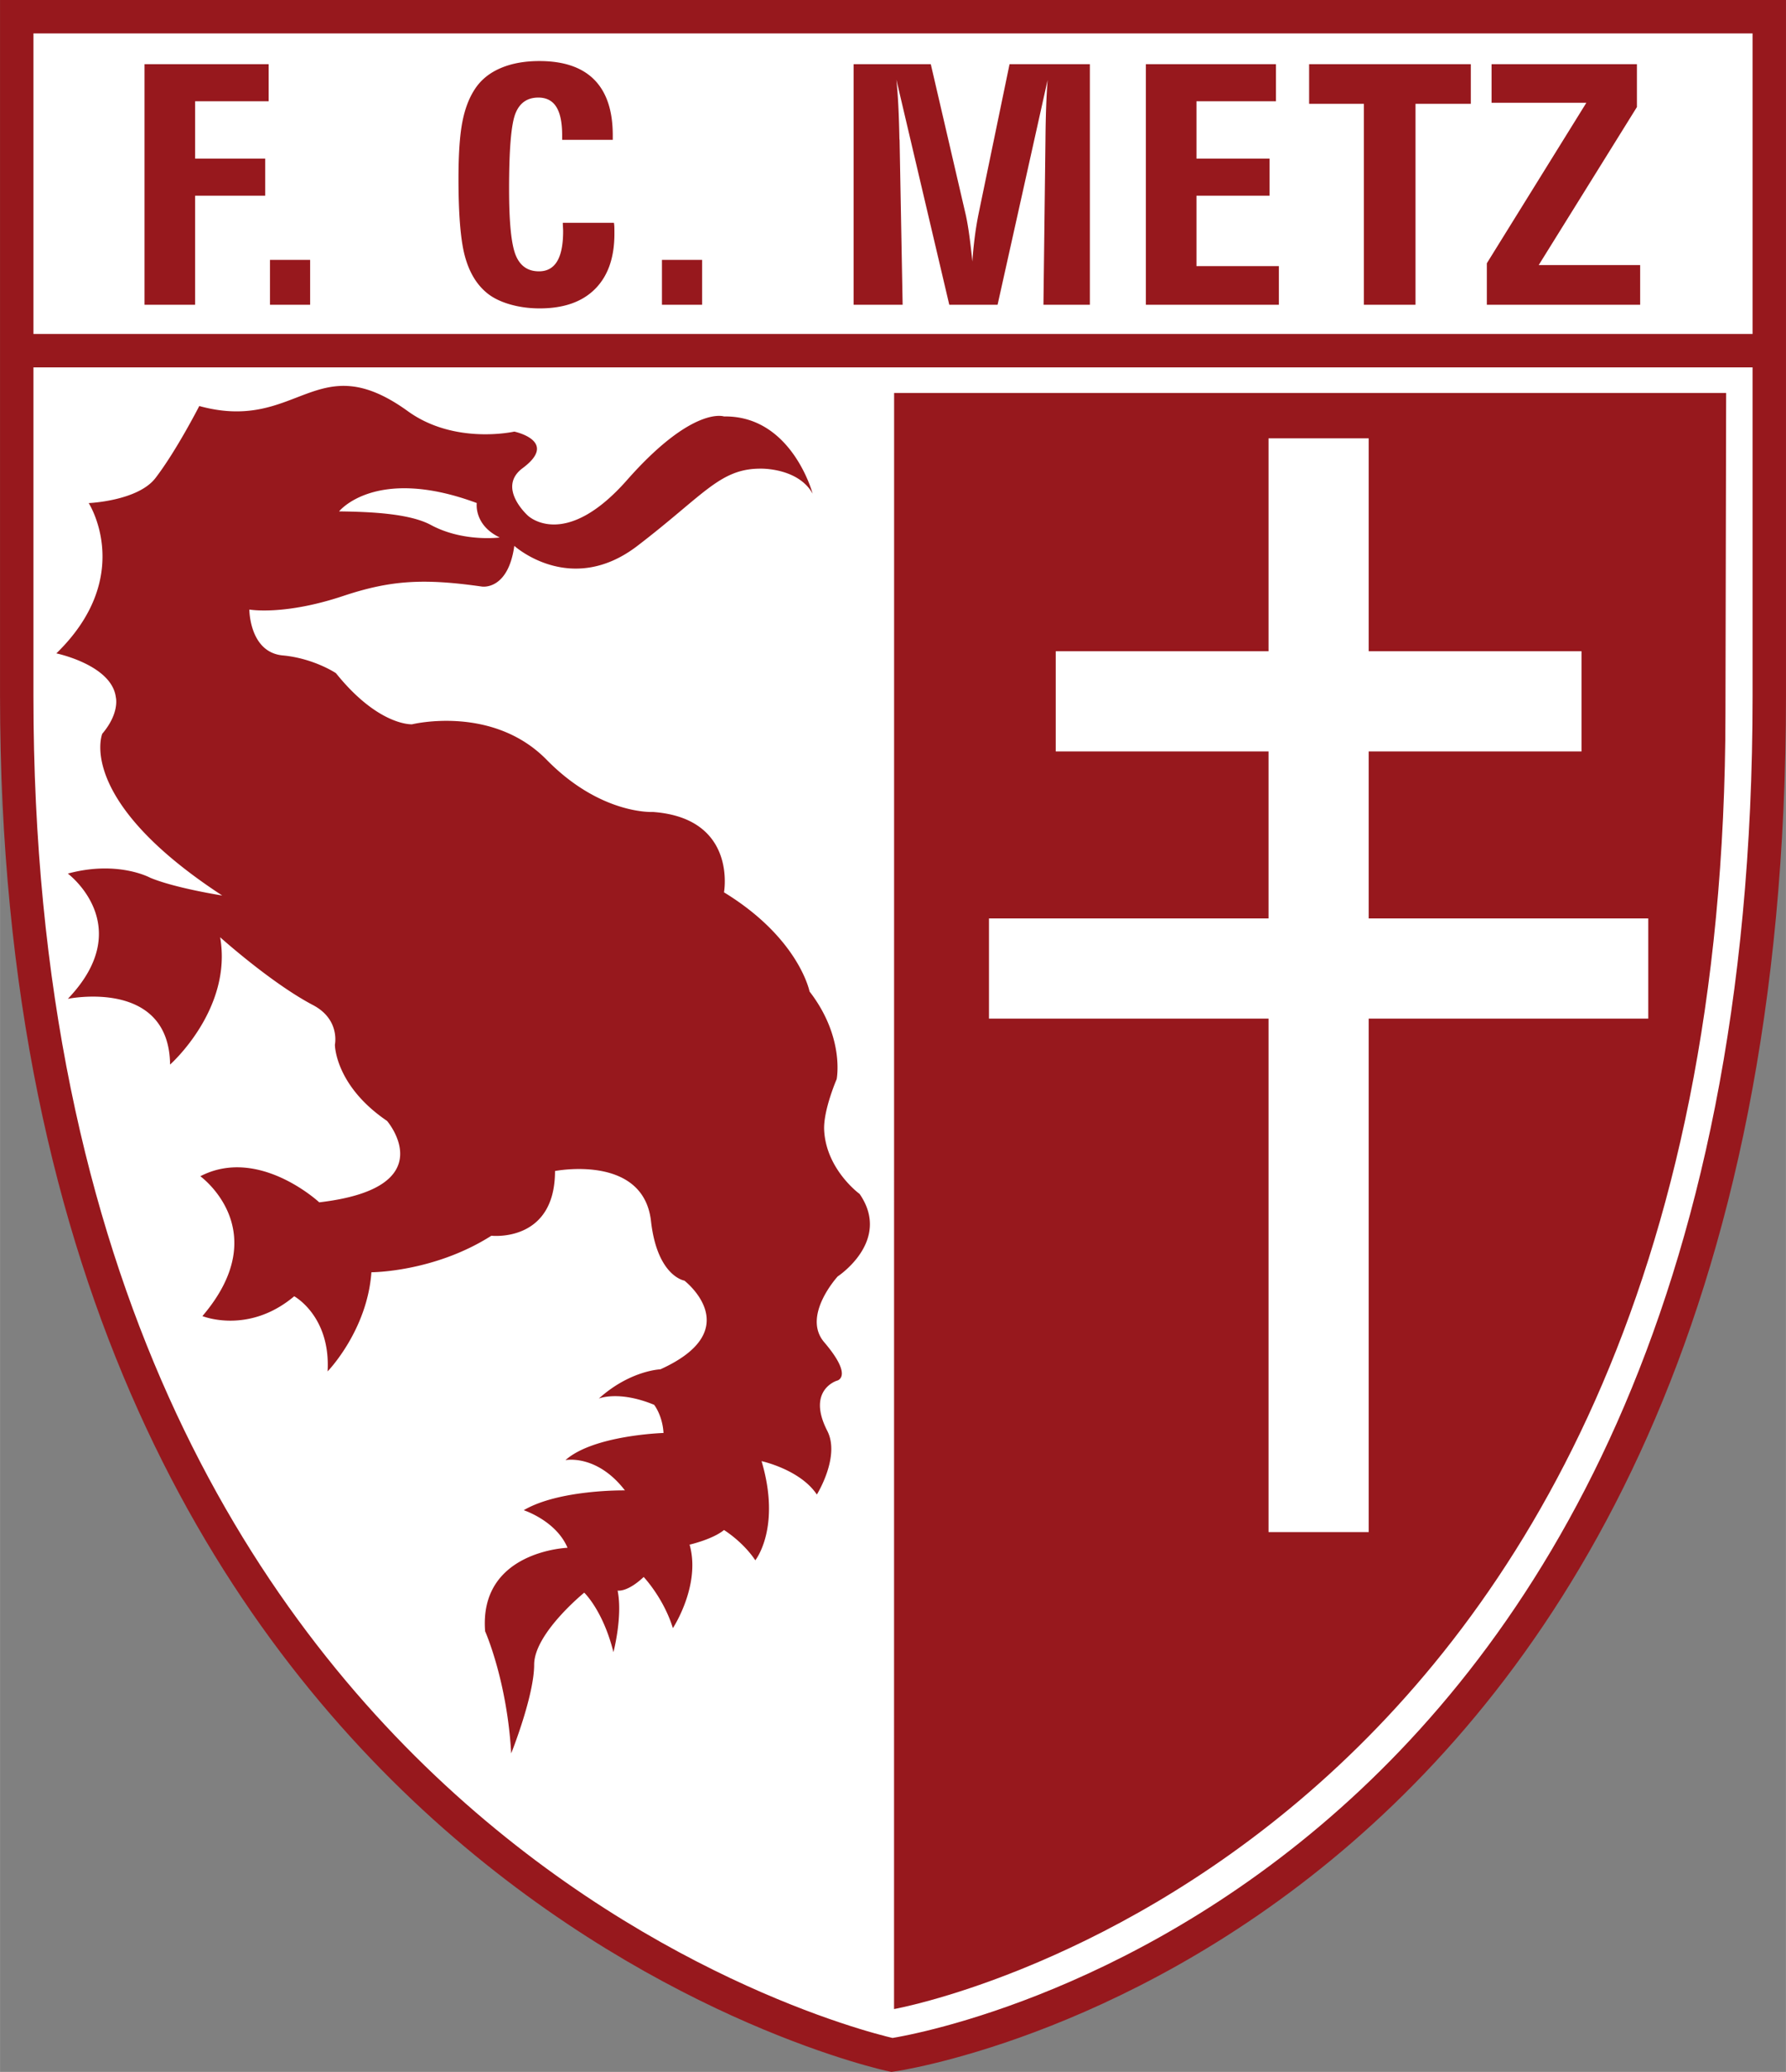
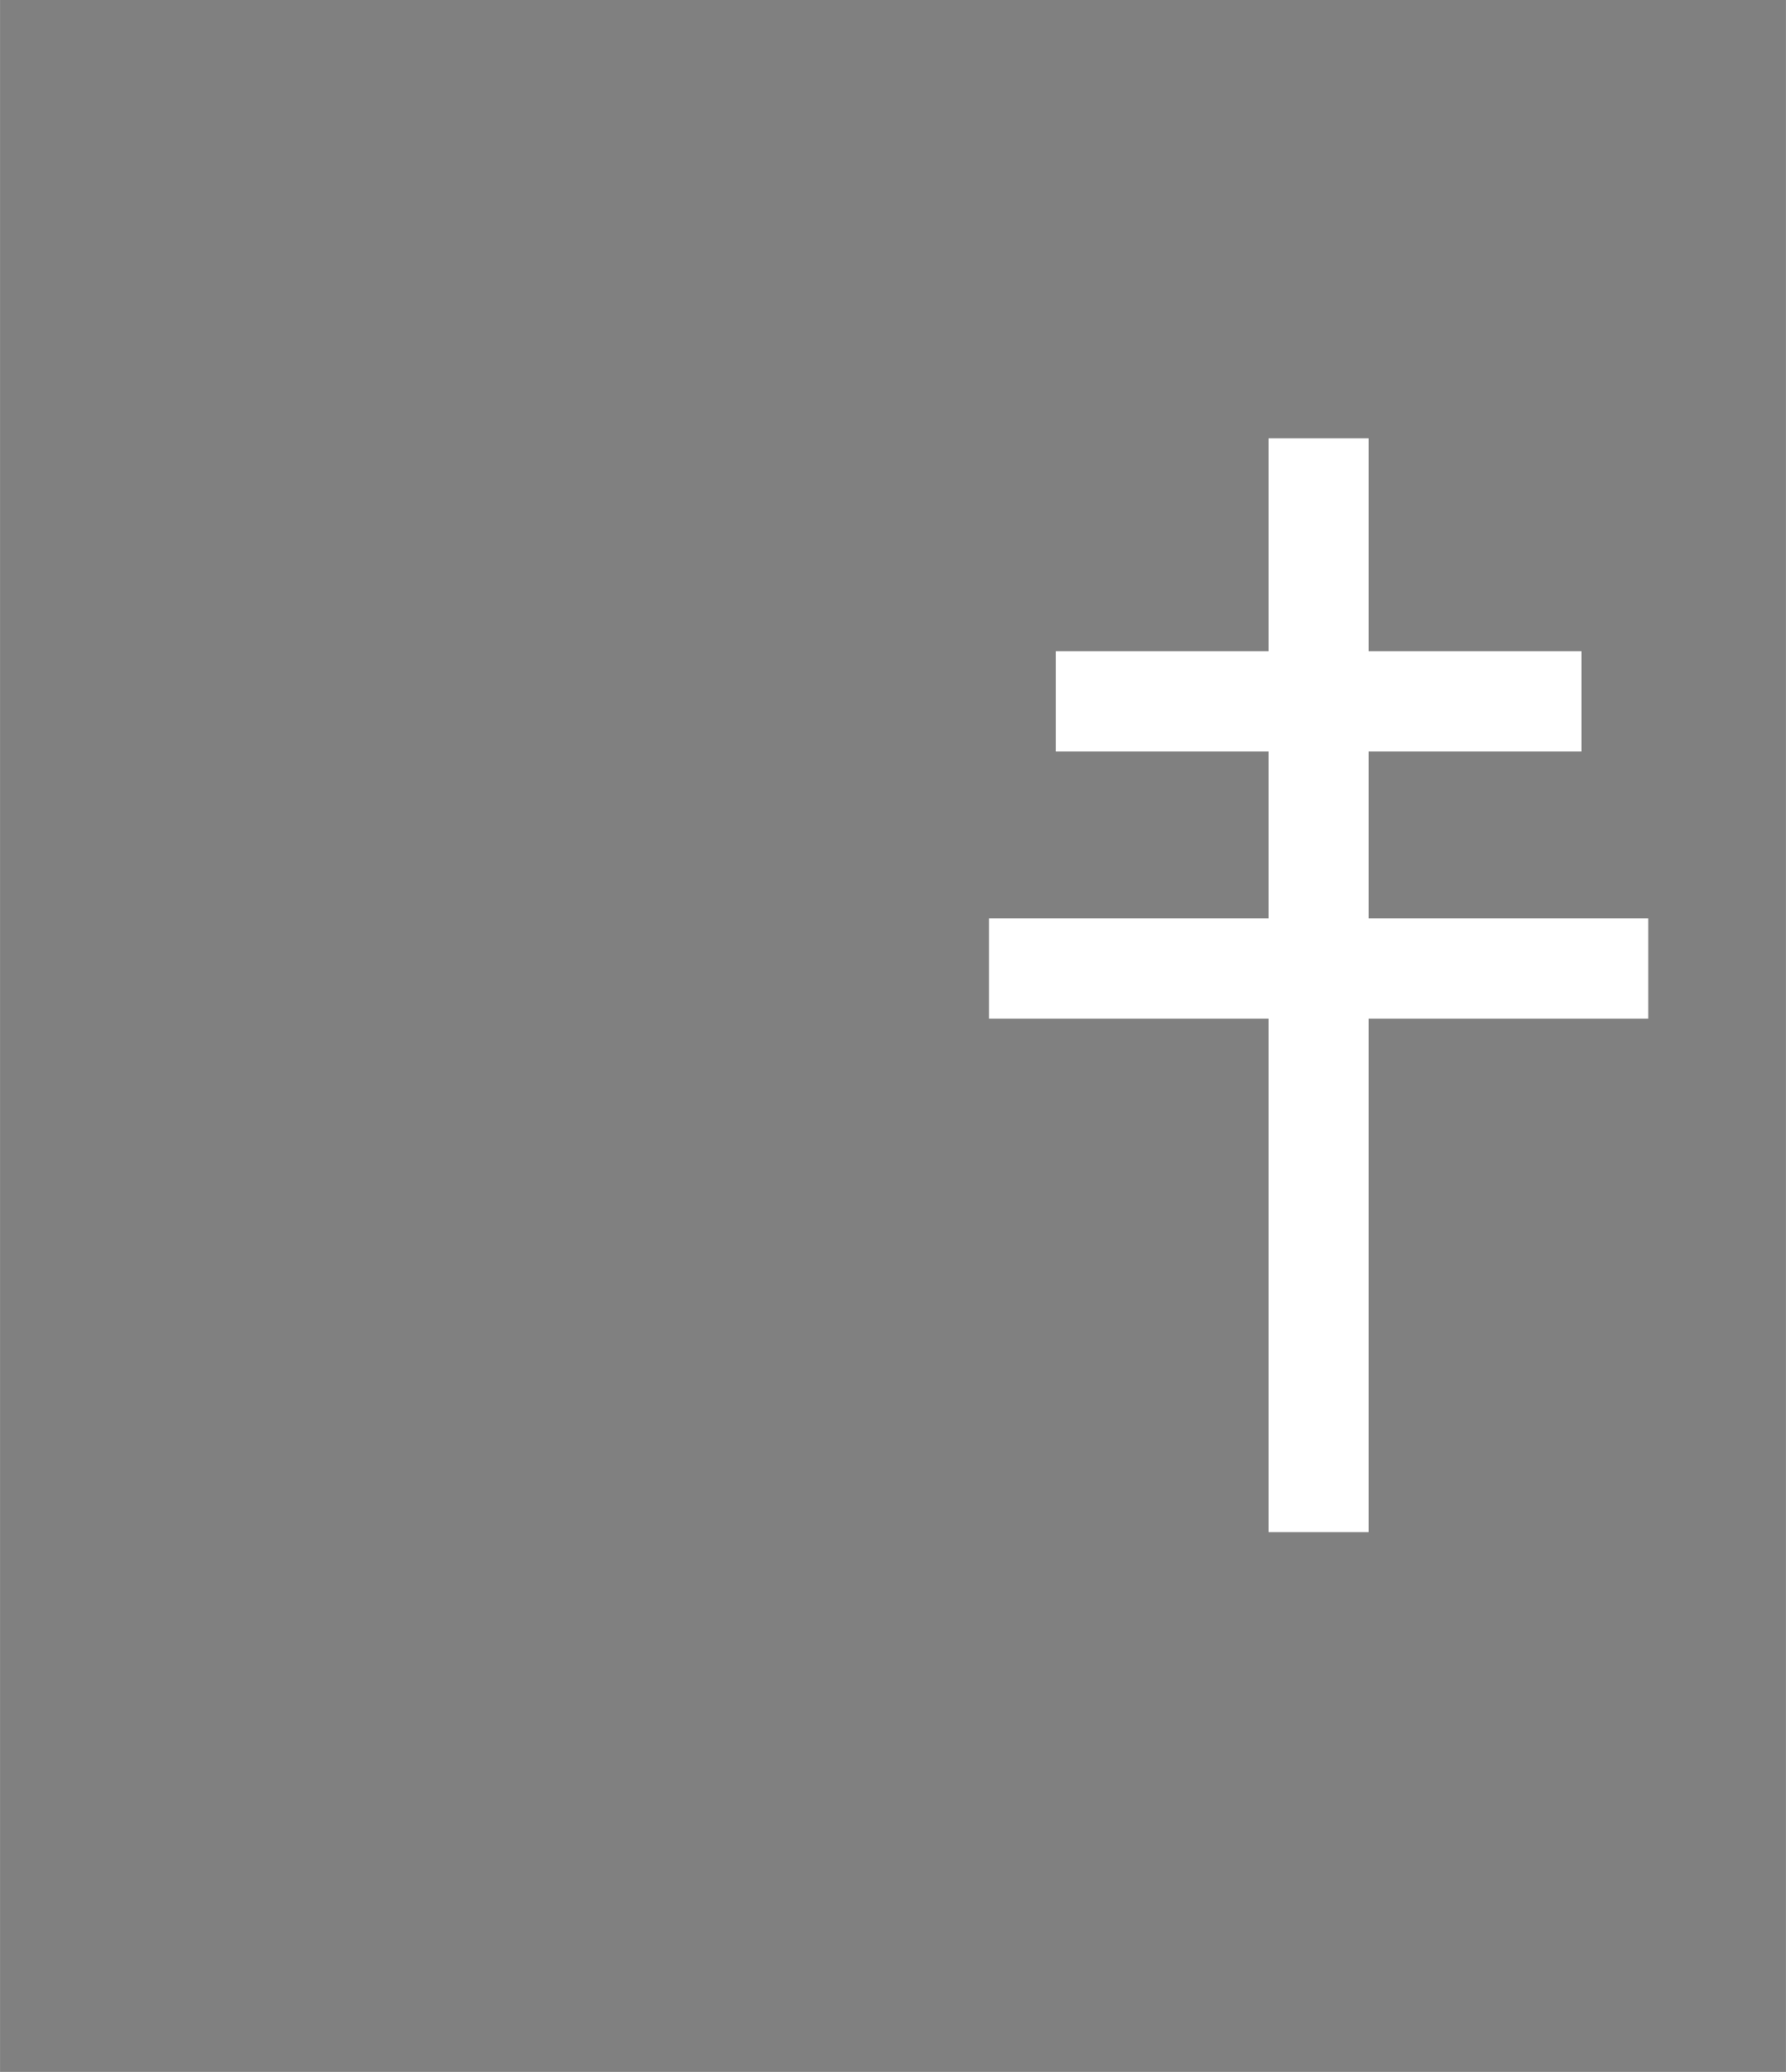
<svg xmlns="http://www.w3.org/2000/svg" width="2156" height="2500" viewBox="0 0 186.376 216.123">
  <rect x="0" y="0" width="186.376" height="216.123" fill="#808080" stroke="none" />
  <g fill="#fff" stroke="#97181d" stroke-width="3.484">
-     <path d="M93.08 214.355s91.556-12.882 91.555-141.743V1.742H1.742v70.871c0 122.473 91.338 141.742 91.338 141.742zM2.323 36.579h182.312" />
-   </g>
-   <path d="M93.297 209.565s86.693-15.35 86.765-135.18l.072-33.397H93.305l-.008 168.577z" fill="#97181d" />
+     </g>
  <g fill="none" stroke="#fff" stroke-width="10.451">
    <path d="M137.605 45.723v114.091M103.204 101.027h68.803M110.171 73.157h54.869" />
  </g>
-   <path d="M15.078 31.789V6.695h12.955v3.865h-7.675v5.988h7.316v3.865h-7.316v11.376h-5.28zM28.17 31.789v-4.681h4.191v4.681H28.17zM64.066 23.243c.021.136.036.282.042.44.005.158.007.396.007.711 0 2.485-.673 4.402-2.021 5.751-1.347 1.35-3.273 2.024-5.775 2.024-1.155 0-2.233-.154-3.235-.459-1.002-.307-1.803-.727-2.404-1.26-1.031-.896-1.76-2.167-2.191-3.812-.43-1.645-.646-4.311-.646-7.999 0-2.53.132-4.493.399-5.889.266-1.395.711-2.558 1.333-3.489.623-.941 1.508-1.659 2.658-2.152 1.149-.494 2.5-.741 4.051-.741 2.536 0 4.446.649 5.731 1.948s1.928 3.229 1.928 5.792v.479h-5.282v-.479c0-1.333-.205-2.321-.614-2.965-.407-.643-1.031-.965-1.87-.965-1.164 0-1.965.563-2.401 1.688-.437 1.126-.654 3.74-.654 7.843 0 3.444.227 5.738.68 6.88.454 1.143 1.268 1.714 2.443 1.714.839 0 1.468-.346 1.889-1.039.419-.693.629-1.745.629-3.154 0-.09-.006-.229-.017-.417a7.267 7.267 0 0 1-.017-.452h5.337zM69.076 31.789v-4.681h4.191v4.681h-4.191zM89.076 31.789V6.695h8.056l3.571 15.379c.136.544.267 1.243.393 2.093.125.851.25 1.888.376 3.113.056-.861.142-1.731.256-2.611.114-.879.262-1.755.445-2.629l3.178-15.345h8.383v25.094h-4.845l.21-17.149c.01-1.293.035-2.455.072-3.487.038-1.033.089-1.968.153-2.808l-5.221 23.443h-5.041L93.54 8.311c.165 1.531.271 3.595.318 6.192a1 1 0 0 1 .018.136l.317 17.149h-5.117zM119.577 31.789V6.695h13.573v3.865h-8.293v5.988h7.627v3.865h-7.627v7.348h8.6v4.028h-13.88zM142.329 31.789V10.832h-5.716V6.695h16.874v4.137h-5.77v20.957h-5.388zM155.159 31.789v-4.326l10.385-16.74h-9.892V6.695h15.17v4.471l-10.25 16.486h10.589v4.137h-16.002zM29.502 68.367c3.253.305 5.552 1.851 5.552 1.851 4.464 5.552 7.947 5.334 7.947 5.334s8.383-2.068 14.044 3.702c5.661 5.77 11.104 5.443 11.104 5.443 8.818.653 7.403 8.383 7.403 8.383 7.838 4.79 8.927 10.342 8.927 10.342 3.702 4.79 2.831 9.145 2.831 9.145s-1.415 3.266-1.306 5.334c.217 4.116 3.701 6.641 3.701 6.641 3.375 4.899-2.286 8.601-2.286 8.601s-3.767 4.101-1.415 6.858c3.157 3.701 1.306 4.028 1.306 4.028s-3.157.98-.979 5.226c1.378 2.686-1.089 6.641-1.089 6.641-1.742-2.613-5.77-3.484-5.77-3.484 2.068 6.967-.653 10.342-.653 10.342-1.307-1.959-3.266-3.157-3.266-3.157-1.197.98-3.592 1.524-3.592 1.524 1.197 4.246-1.742 8.709-1.742 8.709-.979-3.157-3.048-5.334-3.048-5.334-1.742 1.633-2.721 1.416-2.721 1.416.544 2.722-.436 6.423-.436 6.423-1.089-4.354-3.048-6.205-3.048-6.205s-5.226 4.246-5.226 7.511c0 3.266-2.395 9.254-2.395 9.254-.436-7.621-2.722-12.737-2.722-12.737-.653-8.383 8.601-8.709 8.601-8.709-1.198-2.83-4.572-3.919-4.572-3.919 3.701-2.177 10.56-2.068 10.56-2.068-2.939-3.811-6.205-3.157-6.205-3.157 2.939-2.613 10.233-2.831 10.233-2.831-.109-1.851-.98-2.939-.98-2.939-3.701-1.524-5.77-.653-5.77-.653 3.266-2.939 6.423-3.048 6.423-3.048 9.145-4.137 2.504-9.253 2.504-9.253s-2.831-.436-3.484-6.206c-.796-7.035-10.016-5.226-10.016-5.226 0 7.512-6.641 6.75-6.641 6.75-5.988 3.811-12.52 3.811-12.52 3.811-.436 6.097-4.572 10.342-4.572 10.342.327-5.77-3.484-7.838-3.484-7.838-4.79 4.028-9.58 2.068-9.58 2.068 7.621-8.927-.218-14.588-.218-14.588 6.097-3.157 12.411 2.722 12.411 2.722 13.064-1.524 7.076-8.492 7.076-8.492-5.443-3.701-5.443-7.947-5.443-7.947s.575-2.635-2.286-4.137c-4.355-2.286-9.689-7.076-9.689-7.076 1.307 7.512-5.225 13.282-5.225 13.282-.109-9.036-10.669-6.858-10.669-6.858 7.294-7.621 0-13.064 0-13.064 5.226-1.416 8.6.436 8.6.436 2.613 1.088 7.512 1.851 7.512 1.851-15.35-10.016-12.52-16.874-12.52-16.874 1.851-2.177 1.416-3.811 1.416-3.811-.436-3.375-6.206-4.572-6.206-4.572 8.274-8.056 3.375-15.677 3.375-15.677s5.124-.215 6.967-2.613c2.177-2.83 4.572-7.512 4.572-7.512 10.342 2.831 12.173-6.39 21.773.544 4.899 3.538 11.104 2.123 11.104 2.123s4.681.98.871 3.81c-2.736 2.033.544 4.954.544 4.954s3.811 3.701 10.342-3.702c6.881-7.797 10.125-6.641 10.125-6.641 7.076-.109 9.253 8.056 9.253 8.056-1.524-2.722-5.443-2.613-5.443-2.613-4.246 0-5.879 2.722-12.846 8.056s-12.846 0-12.846 0c-.653 4.681-3.375 4.246-3.375 4.246-6.096-.871-9.542-.666-14.479.979-6.205 2.069-9.798 1.416-9.798 1.416s.001 4.461 3.484 4.787zm15.459-13.608c3.38 1.821 7.185 1.306 7.185 1.306-2.722-1.306-2.395-3.593-2.395-3.593-10.56-3.919-14.371.871-14.371.871 3.163.042 7.322.199 9.581 1.416z" fill="#97181d" />
</svg>